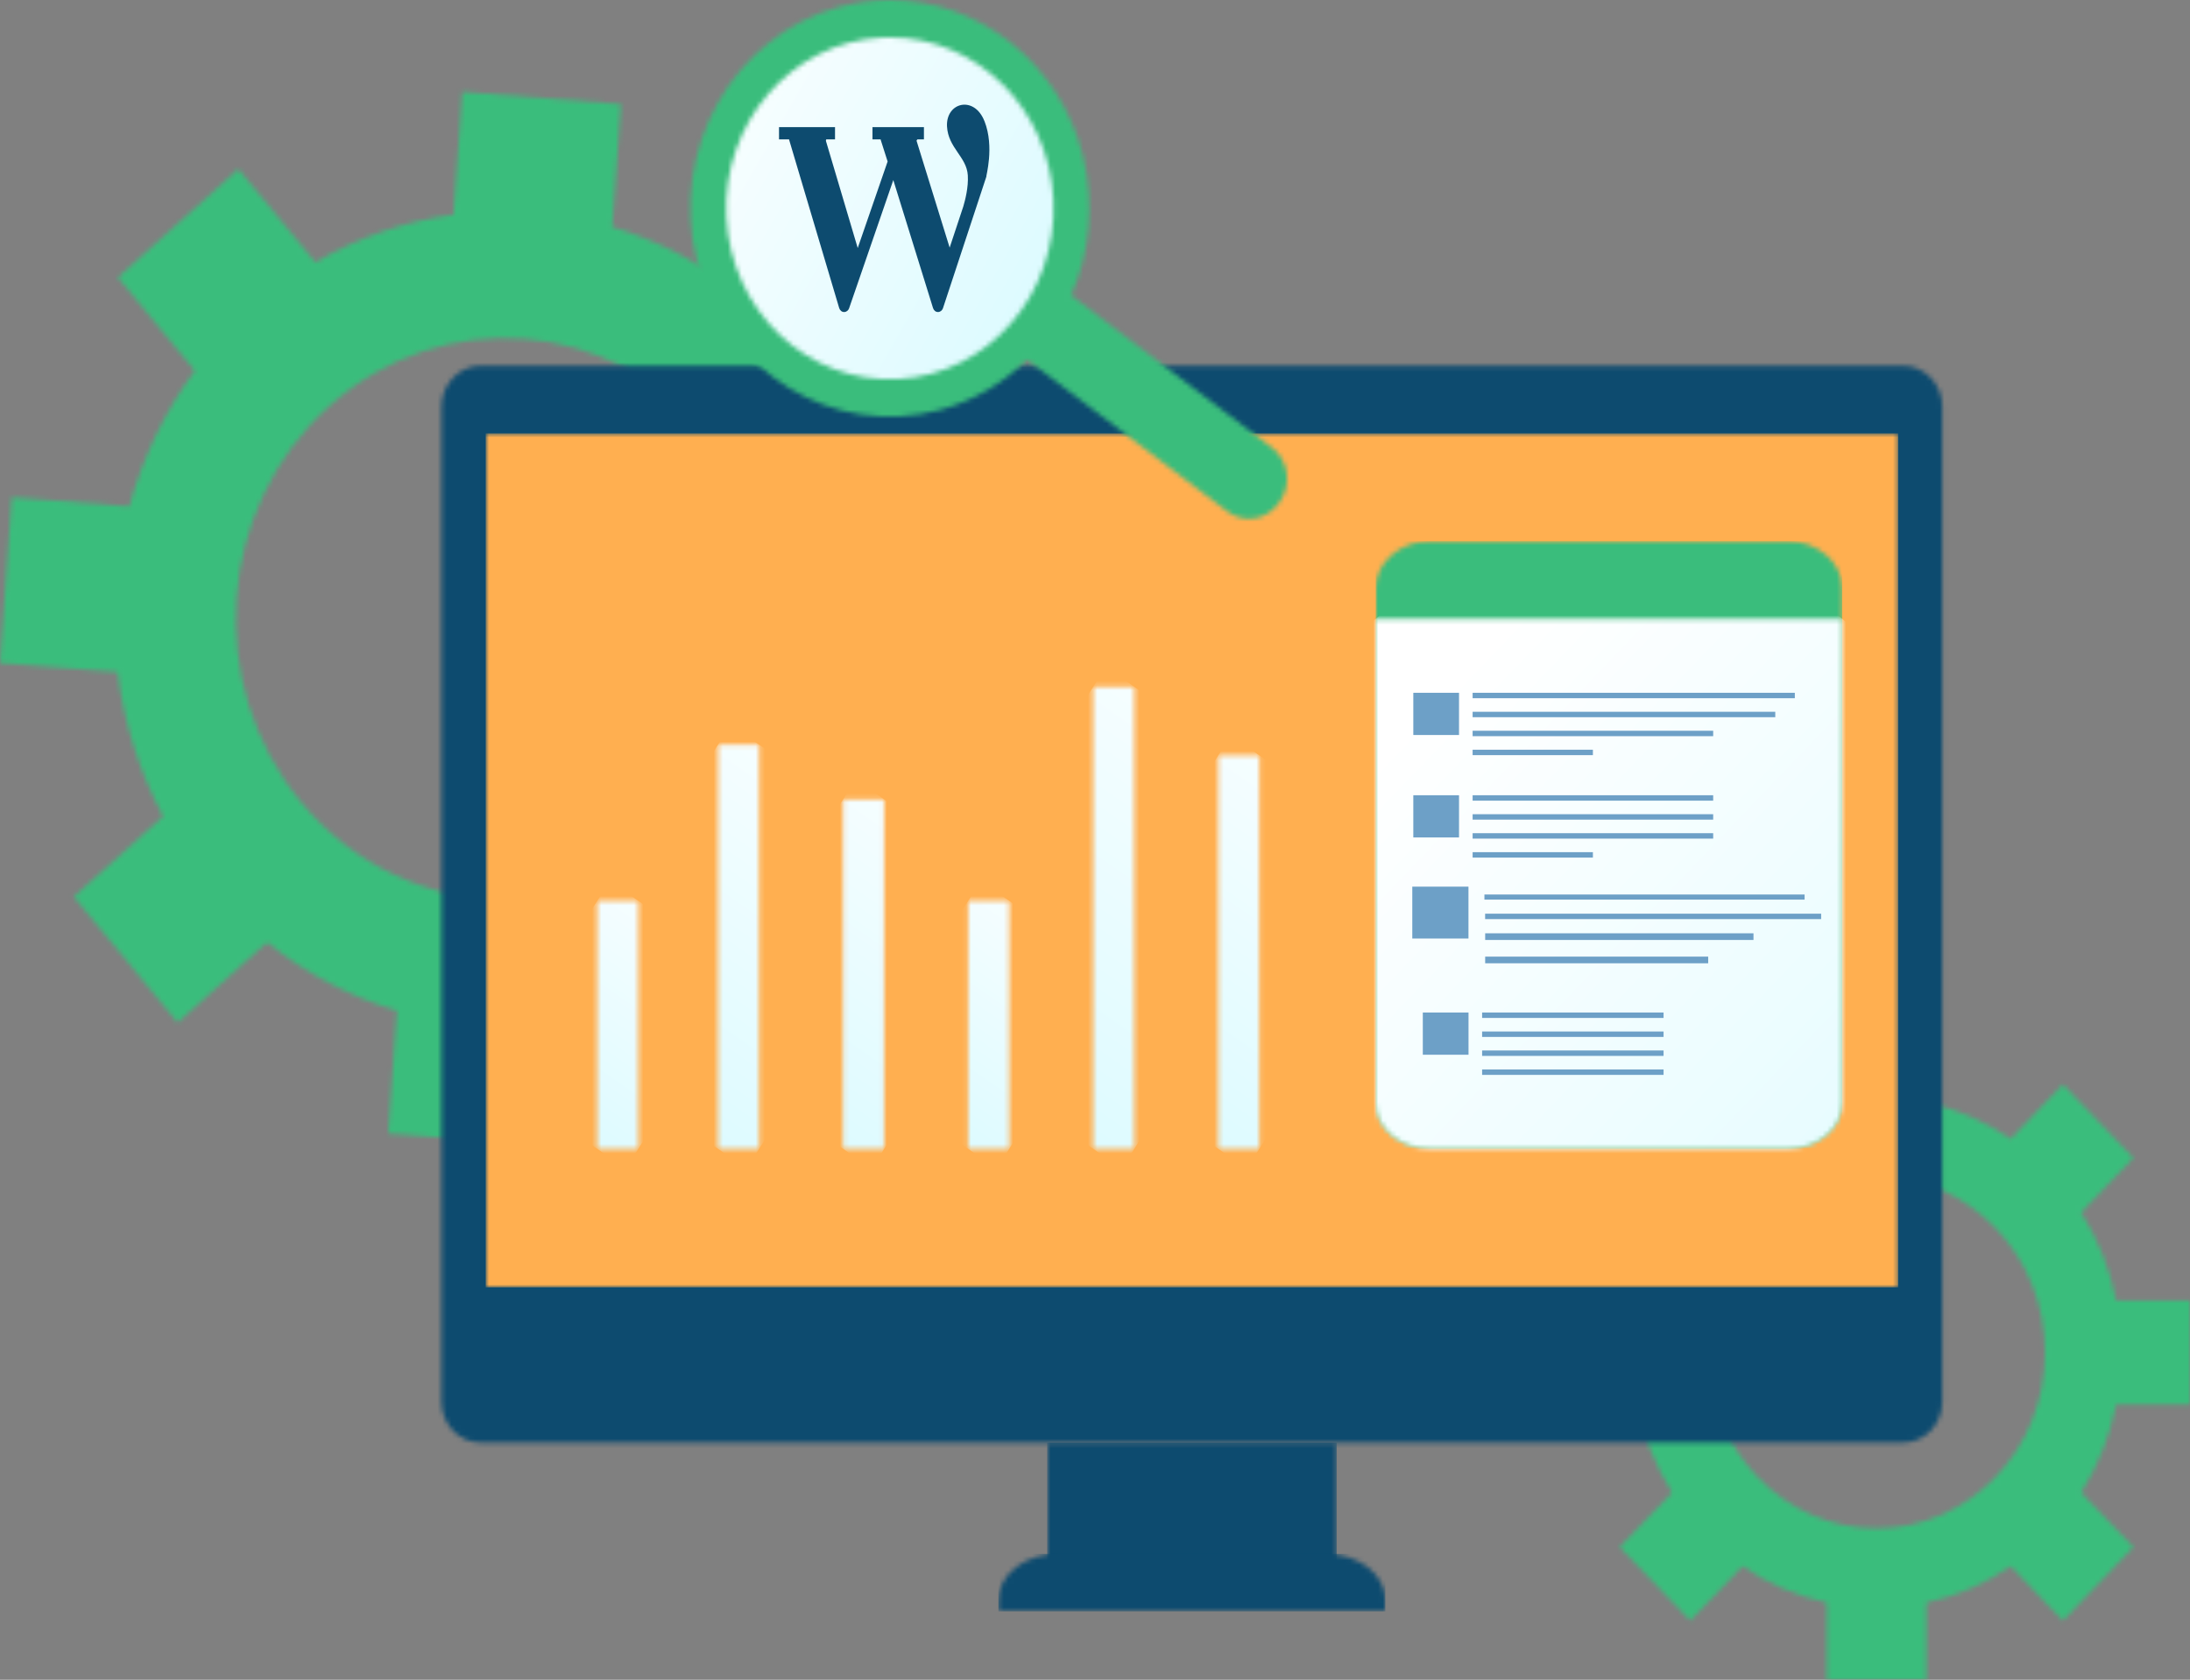
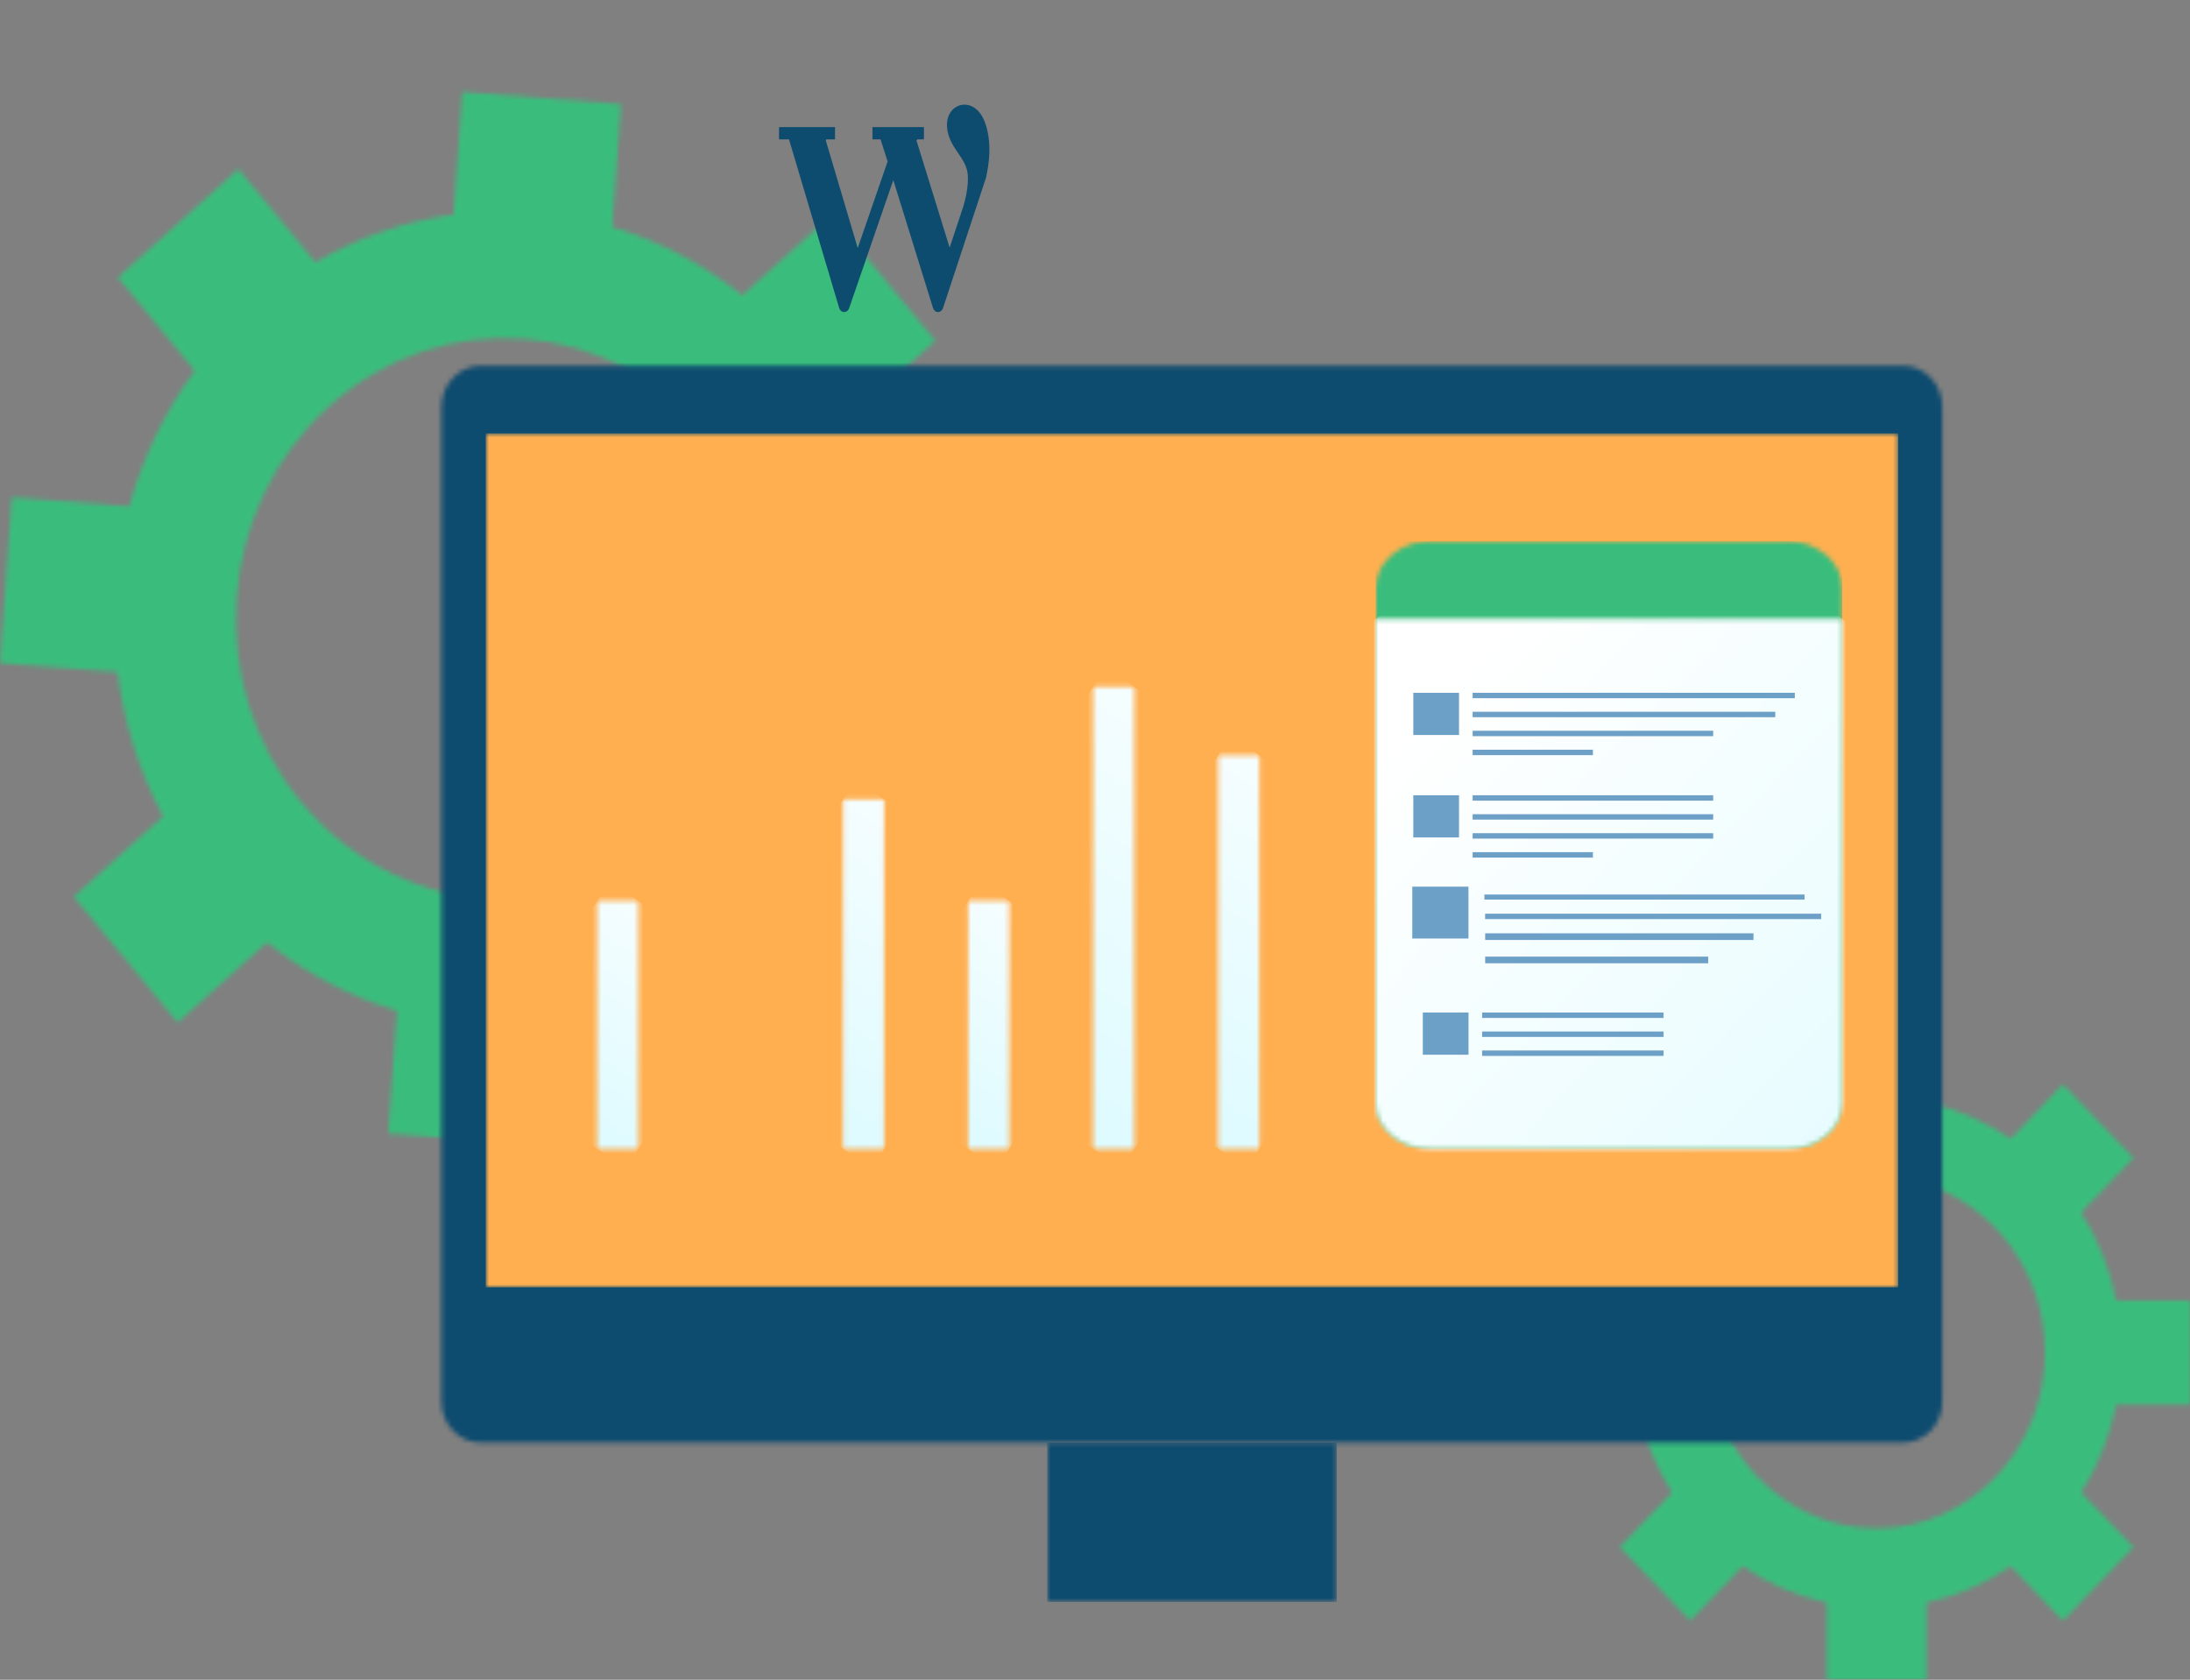
<svg xmlns="http://www.w3.org/2000/svg" width="468" height="359" viewBox="0 0 468 359" fill="none">
  <rect x="0" y="0" width="468" height="359" fill="#808080" stroke="none" />
  <mask id="mask0_934_426" style="mask-type:luminance" maskUnits="userSpaceOnUse" x="334" y="219" width="135" height="140">
    <path d="M365.037 289.065C365.037 268.306 381.153 251.475 401.032 251.475C420.912 251.475 437.027 268.305 437.027 289.065C437.027 309.825 420.912 326.654 401.032 326.654C381.153 326.654 365.037 309.825 365.037 289.065ZM390.377 219.129V235.612C383.849 237.023 377.765 239.708 372.375 243.404L361.212 231.746L346.144 247.48L357.308 259.138C353.769 264.767 351.198 271.122 349.845 277.939H334.062V300.19H349.845C351.198 307.009 353.769 313.362 357.308 318.991L346.144 330.649L361.212 346.384L372.375 334.726C377.765 338.423 383.847 341.106 390.377 342.517V358.999H411.686V342.519C418.216 341.106 424.299 338.421 429.689 334.727L440.851 346.384L455.919 330.649L444.755 318.991C448.298 313.362 450.865 307.011 452.218 300.19H468.001V277.939H452.218C450.867 271.122 448.296 264.767 444.755 259.138L455.919 247.48L440.851 231.746L429.688 243.404C424.298 239.708 418.216 237.023 411.686 235.61V219.129H390.377Z" fill="white" />
  </mask>
  <g mask="url(#mask0_934_426)">
    <path d="M369.483 157.502L275.016 322.076L432.61 420.728L527.078 256.154L369.483 157.502Z" fill="#3ABD7C" />
  </g>
  <mask id="mask1_934_426" style="mask-type:luminance" maskUnits="userSpaceOnUse" x="0" y="19" width="216" height="226">
    <path d="M64.326 171.411C43.616 146.316 46.311 108.438 70.341 86.814C94.371 65.187 130.642 68.001 151.35 93.095C172.059 118.189 169.365 156.067 145.335 177.692C134.488 187.453 121.142 192.237 107.864 192.237C91.726 192.237 75.686 185.178 64.326 171.411ZM96.93 45.882C86.728 47.277 76.694 50.653 67.391 56.047L50.949 36.122L25.191 59.303L41.633 79.227C35.149 88.04 30.473 97.903 27.644 108.235L2.518 106.286L0 141.698L25.126 143.647C26.459 154.305 29.692 164.776 34.86 174.489L15.781 191.659L37.98 218.559L57.056 201.391C65.495 208.163 74.939 213.045 84.83 216.002L82.964 242.236L116.874 244.865L118.741 218.627C128.946 217.233 138.973 213.858 148.279 208.462L164.721 228.387L190.479 205.207L174.037 185.282C180.522 176.474 185.199 166.61 188.027 156.274L213.151 158.223L215.669 122.811L190.543 120.862C189.206 110.208 185.977 99.733 180.812 90.019L199.892 72.849L177.693 45.948L158.611 63.12C150.175 56.348 140.733 51.466 130.839 48.513L132.703 22.274L98.793 19.645L96.927 45.884L96.93 45.882Z" fill="white" />
  </mask>
  <g mask="url(#mask1_934_426)">
    <path d="M209.403 -18.208L-36.232 26.191L6.284 282.704L251.92 238.304L209.403 -18.208Z" fill="#3ABD7C" />
  </g>
  <mask id="mask2_934_426" style="mask-type:luminance" maskUnits="userSpaceOnUse" x="94" y="78" width="322" height="231">
    <path d="M102.722 78.184H406.692C411.309 78.184 415.058 82.099 415.058 86.92V299.579C415.058 304.401 411.309 308.316 406.692 308.316H102.722C98.105 308.316 94.356 304.401 94.356 299.579V86.92C94.356 82.099 98.105 78.184 102.722 78.184Z" fill="white" />
  </mask>
  <g mask="url(#mask2_934_426)">
    <path d="M303.51 -81.319L-10.605 158.232L205.901 467.831L520.016 228.279L303.51 -81.319Z" fill="#0D4B6F" />
  </g>
  <mask id="mask3_934_426" style="mask-type:luminance" maskUnits="userSpaceOnUse" x="103" y="92" width="303" height="184">
    <path d="M405.627 92.617H103.787V275.134H405.627V92.617Z" fill="white" />
  </mask>
  <g mask="url(#mask3_934_426)">
    <path d="M405.627 92.617H103.787V275.134H405.627V92.617Z" fill="#FFAF50" />
  </g>
  <mask id="mask4_934_426" style="mask-type:luminance" maskUnits="userSpaceOnUse" x="223" y="308" width="63" height="35">
    <path d="M285.649 308.312H223.766V342.371H285.649V308.312Z" fill="white" />
  </mask>
  <g mask="url(#mask4_934_426)">
    <path d="M285.649 308.312H223.766V342.371H285.649V308.312Z" fill="#0D4B6F" />
  </g>
  <mask id="mask5_934_426" style="mask-type:luminance" maskUnits="userSpaceOnUse" x="213" y="332" width="84" height="13">
    <path d="M226.173 332.072C219.095 332.072 213.356 336.488 213.356 341.935V344.383H296.059V341.935C296.059 336.488 290.32 332.072 283.242 332.072H226.175H226.173Z" fill="white" />
  </mask>
  <g mask="url(#mask5_934_426)">
-     <path d="M296.059 332.072H213.356V344.383H296.059V332.072Z" fill="#0D4B6F" />
-   </g>
+     </g>
  <mask id="mask6_934_426" style="mask-type:luminance" maskUnits="userSpaceOnUse" x="293" y="115" width="101" height="131">
    <path d="M305.694 115.645C299.227 115.645 293.985 120.165 293.985 125.74V235.428C293.985 241.004 299.227 245.523 305.694 245.523H381.966C388.433 245.523 393.675 241.003 393.675 235.428V125.74C393.675 120.163 388.433 115.645 381.966 115.645H305.694Z" fill="white" />
  </mask>
  <g mask="url(#mask6_934_426)">
    <path d="M393.673 115.645H293.985V245.523H393.673V115.645Z" fill="#3ABD7C" />
  </g>
  <mask id="mask7_934_426" style="mask-type:luminance" maskUnits="userSpaceOnUse" x="293" y="132" width="101" height="114">
    <path d="M293.985 132.254V235.695C293.985 241.124 299.227 245.526 305.694 245.526H381.966C388.433 245.526 393.675 241.124 393.675 235.695V132.254H293.987H293.985Z" fill="white" />
  </mask>
  <g mask="url(#mask7_934_426)">
    <path d="M343.831 90.402L461.125 188.891L343.831 287.381L226.536 188.891L343.831 90.402Z" fill="url(#paint0_linear_934_426)" />
  </g>
  <path d="M383.553 148.064H314.697V149.223H383.553V148.064Z" fill="#6DA0C7" />
  <path d="M311.791 148.064H302.023V157.085H311.791V148.064Z" fill="#6DA0C7" />
  <path d="M379.374 152.121H314.697V153.28H379.374V152.121Z" fill="#6DA0C7" />
  <path d="M366.105 156.176H314.697V157.335H366.105V156.176Z" fill="#6DA0C7" />
  <path d="M340.4 160.23H314.697V161.389H340.4V160.23Z" fill="#6DA0C7" />
  <path d="M366.105 169.959H314.697V171.118H366.105V169.959Z" fill="#6DA0C7" />
  <path d="M311.791 169.959H302.023V178.979H311.791V169.959Z" fill="#6DA0C7" />
  <path d="M366.105 174.014H314.697V175.172H366.105V174.014Z" fill="#6DA0C7" />
  <path d="M366.105 178.07H314.697V179.229H366.105V178.07Z" fill="#6DA0C7" />
  <path d="M340.4 182.125H314.697V183.284H340.4V182.125Z" fill="#6DA0C7" />
  <path d="M389.175 195.273H317.368V196.432H389.175V195.273Z" fill="#6DA0C7" />
  <path d="M313.809 189.494H301.804V200.581H313.809V189.494Z" fill="#6DA0C7" />
  <path d="M385.641 191.176H317.22V192.265H385.641V191.176Z" fill="#6DA0C7" />
  <path d="M374.716 199.465H317.38V200.89H374.716V199.465Z" fill="#6DA0C7" />
  <path d="M365.038 204.449H317.38V205.873H365.038V204.449Z" fill="#6DA0C7" />
  <path d="M355.5 216.396H316.726V217.555H355.5V216.396Z" fill="#6DA0C7" />
  <path d="M313.821 216.396H304.054V225.417H313.821V216.396Z" fill="#6DA0C7" />
  <path d="M355.5 220.453H316.726V221.612H355.5V220.453Z" fill="#6DA0C7" />
  <path d="M355.5 224.508H316.726V225.667H355.5V224.508Z" fill="#6DA0C7" />
-   <path d="M355.5 228.564H316.726V229.723H355.5V228.564Z" fill="#6DA0C7" />
  <mask id="mask8_934_426" style="mask-type:luminance" maskUnits="userSpaceOnUse" x="147" y="0" width="129" height="111">
    <path d="M156.887 46.253C155.974 27.062 170.13 10.727 188.51 9.774C206.886 8.818 222.529 23.607 223.442 42.797C223.703 48.282 222.735 53.531 220.786 58.253C218.886 62.87 216.051 66.983 212.52 70.32C207.018 75.532 199.817 78.86 191.819 79.276C191.256 79.306 190.694 79.32 190.136 79.32C172.493 79.32 157.772 64.858 156.885 46.253M179.454 1.437C156.669 7.616 142.989 31.913 148.902 55.708C154.819 79.507 178.086 93.791 200.873 87.612C208.109 85.65 214.426 81.863 219.49 76.844L262.276 109.295C265.807 111.971 270.75 111.153 273.311 107.466L273.528 107.154C276.094 103.467 275.311 98.308 271.78 95.63L228.899 63.108C232.868 54.111 233.992 43.679 231.425 33.342C226.441 13.297 209.141 0.002 190.191 0C186.645 0 183.046 0.465 179.456 1.437" fill="white" />
  </mask>
  <g mask="url(#mask8_934_426)">
-     <path d="M172.503 -57.733L98.453 87.152L246.585 169.716L320.635 24.831L172.503 -57.733Z" fill="#3ABD7C" />
-   </g>
+     </g>
  <mask id="mask9_934_426" style="mask-type:luminance" maskUnits="userSpaceOnUse" x="155" y="7" width="71" height="75">
-     <path d="M188.428 8.034C169.129 9.036 154.261 26.187 155.221 46.34C156.18 66.494 172.604 82.02 191.902 81.018C211.202 80.016 226.07 62.864 225.11 42.712C224.18 23.175 208.719 7.988 190.194 7.988C189.61 7.988 189.02 8.004 188.428 8.034Z" fill="white" />
-   </mask>
+     </mask>
  <g mask="url(#mask9_934_426)">
-     <path d="M173.125 -25.04L123.049 62.545L207.192 115.009L257.268 27.423L173.125 -25.04Z" fill="url(#paint1_linear_934_426)" />
+     <path d="M173.125 -25.04L123.049 62.545L257.268 27.423L173.125 -25.04Z" fill="url(#paint1_linear_934_426)" />
  </g>
  <mask id="mask10_934_426" style="mask-type:luminance" maskUnits="userSpaceOnUse" x="260" y="161" width="10" height="85">
    <path d="M269.122 161.443H260.346V245.527H269.122V161.443Z" fill="white" />
  </mask>
  <g mask="url(#mask10_934_426)">
    <path d="M263.043 157.214L223.182 219.654L266.42 249.756L306.281 187.315L263.043 157.214Z" fill="url(#paint2_linear_934_426)" />
  </g>
  <mask id="mask11_934_426" style="mask-type:luminance" maskUnits="userSpaceOnUse" x="233" y="146" width="10" height="100">
    <path d="M242.398 146.783H233.622V245.528H242.398V146.783Z" fill="white" />
  </mask>
  <g mask="url(#mask11_934_426)">
    <path d="M236.32 142.552L189.979 215.143L239.697 249.756L286.038 177.165L236.32 142.552Z" fill="url(#paint3_linear_934_426)" />
  </g>
  <mask id="mask12_934_426" style="mask-type:luminance" maskUnits="userSpaceOnUse" x="206" y="192" width="10" height="54">
    <path d="M215.673 192.533H206.897V245.527H215.673V192.533Z" fill="white" />
  </mask>
  <g mask="url(#mask12_934_426)">
    <path d="M209.595 188.304L183.473 229.223L212.969 249.758L239.091 208.839L209.595 188.304Z" fill="url(#paint4_linear_934_426)" />
  </g>
  <mask id="mask13_934_426" style="mask-type:luminance" maskUnits="userSpaceOnUse" x="127" y="192" width="10" height="54">
    <path d="M136.406 192.533H127.63V245.527H136.406V192.533Z" fill="white" />
  </mask>
  <g mask="url(#mask13_934_426)">
    <path d="M130.332 188.302L104.21 229.221L133.706 249.756L159.828 208.838L130.332 188.302Z" fill="url(#paint5_linear_934_426)" />
  </g>
  <mask id="mask14_934_426" style="mask-type:luminance" maskUnits="userSpaceOnUse" x="180" y="170" width="9" height="76">
    <path d="M188.947 170.844H180.171V245.528H188.947V170.844Z" fill="white" />
  </mask>
  <g mask="url(#mask14_934_426)">
    <path d="M182.872 166.61L147.164 222.545L186.247 249.754L221.955 193.82L182.872 166.61Z" fill="url(#paint6_linear_934_426)" />
  </g>
  <mask id="mask15_934_426" style="mask-type:luminance" maskUnits="userSpaceOnUse" x="153" y="159" width="10" height="87">
-     <path d="M162.222 159.148H153.446V245.527H162.222V159.148Z" fill="white" />
-   </mask>
+     </mask>
  <g mask="url(#mask15_934_426)">
    <path d="M156.146 154.921L115.27 218.951L159.522 249.76L200.399 185.729L156.146 154.921Z" fill="url(#paint7_linear_934_426)" />
  </g>
  <path d="M210.378 25.901C208.195 20.328 202.13 21.848 202.373 26.999C202.617 31.643 206.579 33.501 206.82 37.47C206.982 40.003 206.254 42.789 205.851 44.141L202.94 52.923L195.905 30.209C195.823 30.04 195.905 29.955 195.987 29.871L196.068 29.786H197.443V27.169H186.446V29.786H188.144C188.144 29.786 188.226 29.786 188.226 29.955L189.682 34.515L183.294 53.008L176.502 30.125C176.502 29.957 176.502 29.871 176.584 29.788H178.443V27.171H166.477V29.788H168.579C168.579 29.788 168.661 29.788 168.661 29.957L179.335 65.844C179.496 66.35 179.901 66.688 180.386 66.688C180.871 66.688 181.276 66.35 181.437 65.928L190.898 38.484L199.389 65.842C199.551 66.349 199.956 66.686 200.441 66.686C200.925 66.686 201.33 66.349 201.492 65.926L210.791 37.722C210.629 37.806 212.571 31.474 210.386 25.901H210.378Z" fill="#0D4B6F" />
  <defs>
    <linearGradient id="paint0_linear_934_426" x1="307.211" y1="148.363" x2="494.686" y2="327.888" gradientUnits="userSpaceOnUse">
      <stop stop-color="white" />
      <stop offset="1" stop-color="#CFF9FF" />
    </linearGradient>
    <linearGradient id="paint1_linear_934_426" x1="135.939" y1="12.864" x2="232.541" y2="68.096" gradientUnits="userSpaceOnUse">
      <stop stop-color="white" />
      <stop offset="1" stop-color="#D9FAFF" />
    </linearGradient>
    <linearGradient id="paint2_linear_934_426" x1="299.728" y1="147.45" x2="233.217" y2="242.985" gradientUnits="userSpaceOnUse">
      <stop stop-color="white" />
      <stop offset="1" stop-color="#D9FAFF" />
    </linearGradient>
    <linearGradient id="paint3_linear_934_426" x1="279.078" y1="131.463" x2="201.756" y2="242.528" gradientUnits="userSpaceOnUse">
      <stop stop-color="white" />
      <stop offset="1" stop-color="#D9FAFF" />
    </linearGradient>
    <linearGradient id="paint4_linear_934_426" x1="233.271" y1="181.937" x2="190.041" y2="244.032" gradientUnits="userSpaceOnUse">
      <stop stop-color="white" />
      <stop offset="1" stop-color="#D9FAFF" />
    </linearGradient>
    <linearGradient id="paint5_linear_934_426" x1="154.32" y1="181.76" x2="110.736" y2="244.364" gradientUnits="userSpaceOnUse">
      <stop stop-color="white" />
      <stop offset="1" stop-color="#D9FAFF" />
    </linearGradient>
    <linearGradient id="paint6_linear_934_426" x1="214.015" y1="156.494" x2="154.437" y2="242.072" gradientUnits="userSpaceOnUse">
      <stop stop-color="white" />
      <stop offset="1" stop-color="#D9FAFF" />
    </linearGradient>
    <linearGradient id="paint7_linear_934_426" x1="193.099" y1="144.747" x2="124.895" y2="242.715" gradientUnits="userSpaceOnUse">
      <stop stop-color="white" />
      <stop offset="1" stop-color="#D9FAFF" />
    </linearGradient>
  </defs>
</svg>